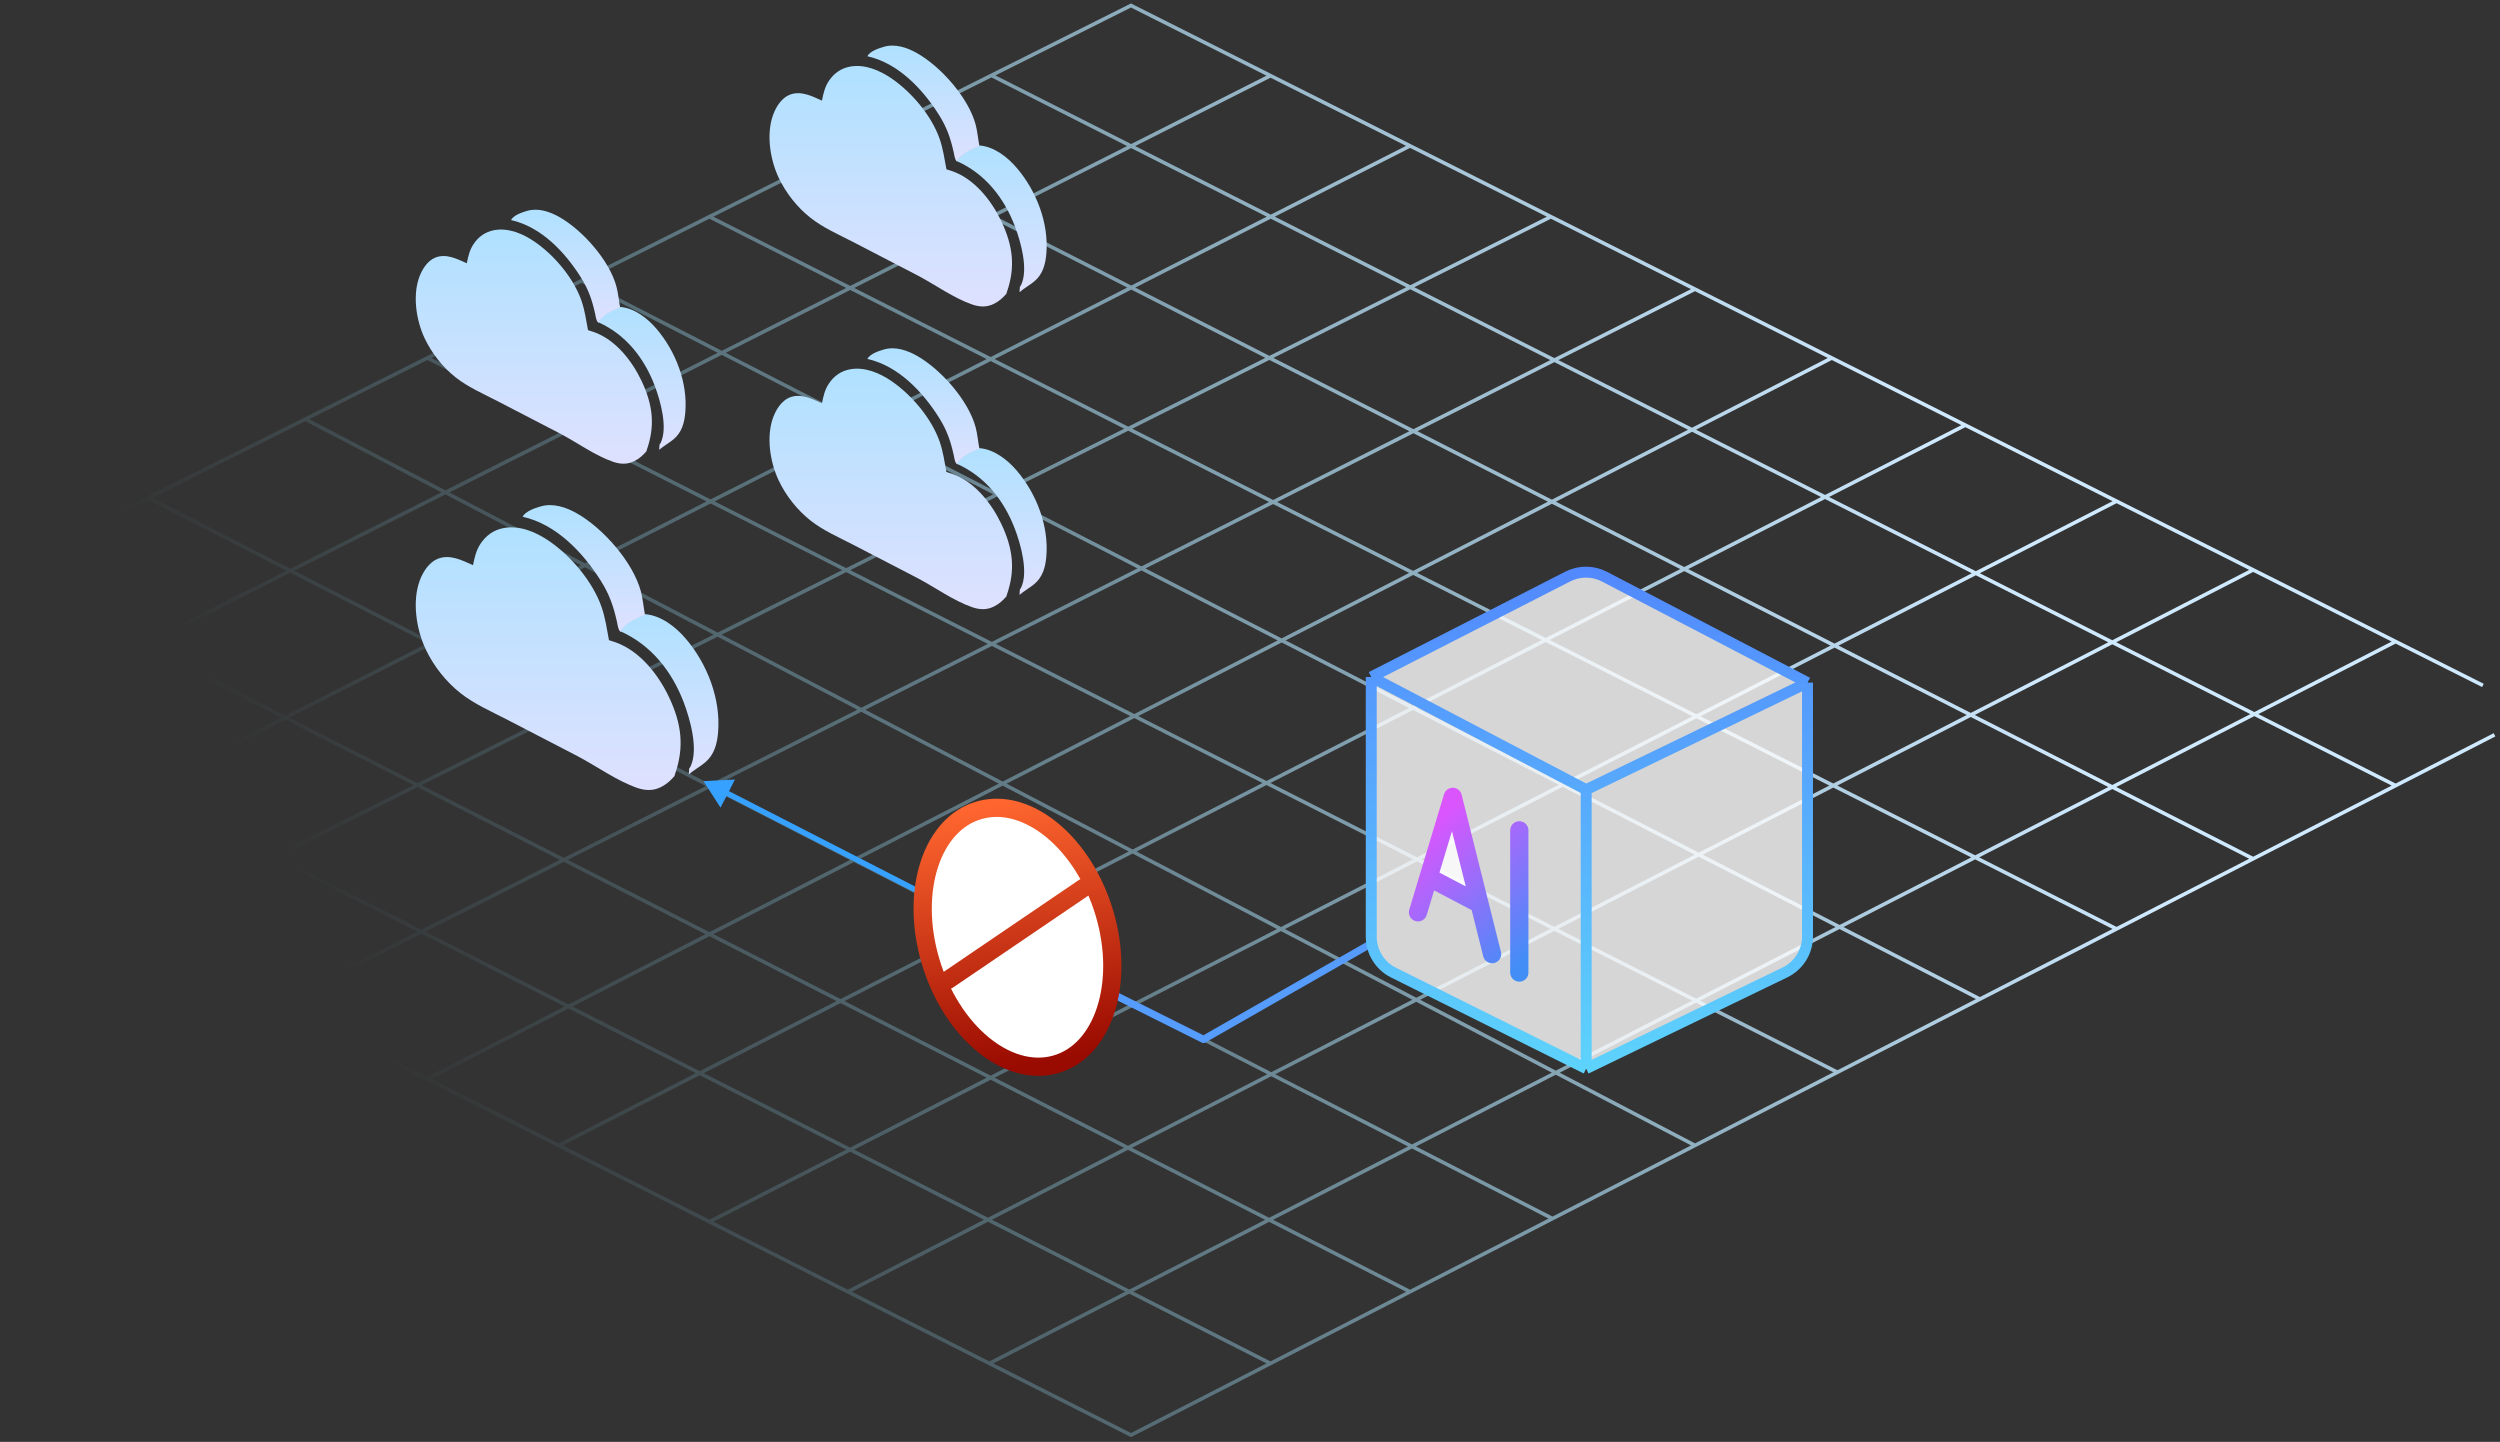
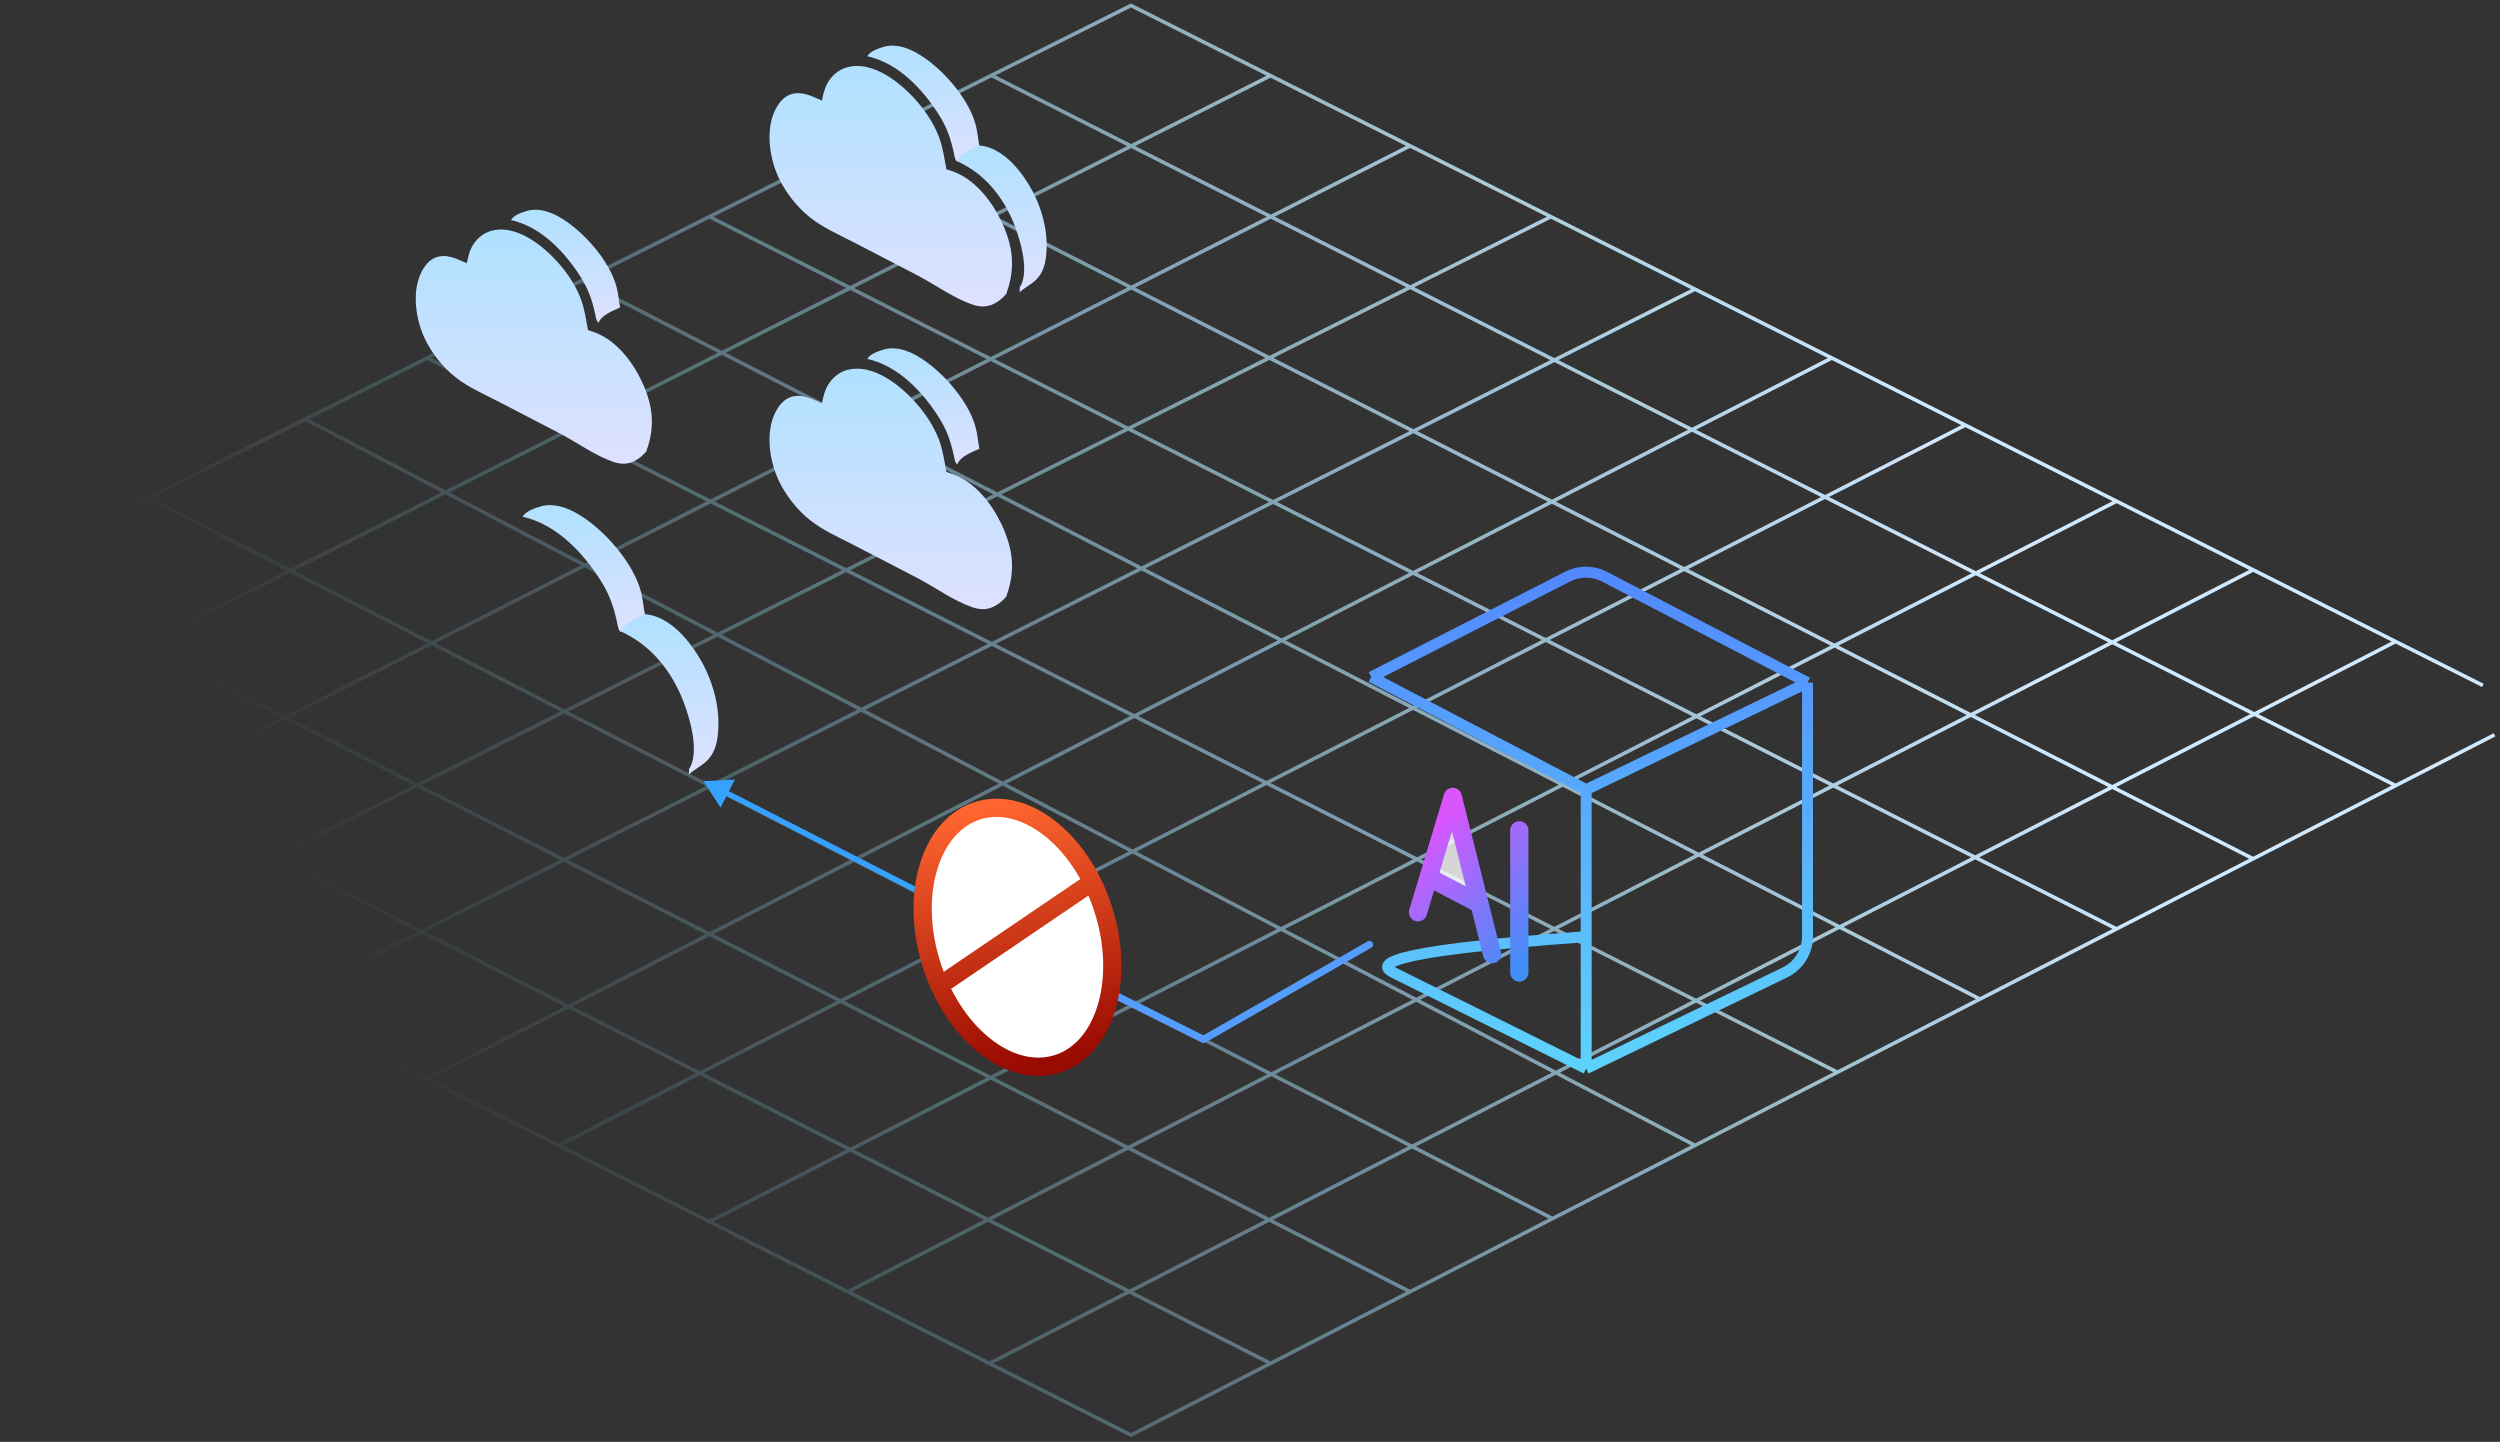
<svg xmlns="http://www.w3.org/2000/svg" width="456" height="263" viewBox="0 0 456 263" fill="none">
  <rect x="0" y="0" width="456" height="263" fill="#333333" stroke="none" />
  <g clip-path="url(#clip0_896_33394)">
    <path d="M452.879 125.02L436.97 117.019M436.97 117.019L410.985 103.95M436.97 117.019L180.46 248.688M455 134.03L436.97 143.29M436.97 143.29L410.985 156.635M436.97 143.29L180.833 13.753M257.197 235.615L0 104.35L27.046 90.8M257.197 235.615L231.742 248.688M257.197 235.615L283.182 222.27M27.046 90.8L283.182 222.27M27.046 90.8L55.682 76.454M231.742 248.688L206.288 261.76L180.46 248.688M231.742 248.688L0 130.85L231.742 13.802M283.182 222.27L309.167 208.925M180.46 248.688L154.632 235.615M231.742 13.802L206.288 1L180.833 13.753M231.742 13.802L257.197 26.604M55.682 76.454L309.167 208.925M55.682 76.454L77.954 65.295M309.167 208.925L335.151 195.58M77.954 65.295L335.151 195.58M77.954 65.295L106.061 51.214M335.151 195.58L361.136 182.235M106.061 51.214L361.136 182.235M106.061 51.214L129.394 39.524M361.136 182.235L386.061 169.435M386.061 169.435L129.394 39.524M386.061 169.435L410.985 156.635M129.394 39.524L155.379 26.505M155.379 26.505L410.985 156.635M155.379 26.505L180.833 13.753M257.197 26.604L0 157.35L23.877 169.435M257.197 26.604L282.885 39.524M23.877 169.435L282.885 39.524M23.877 169.435L77.954 196.806M282.885 39.524L309.167 52.742M77.954 196.806L334.126 65.295M77.954 196.806L101.899 208.925M309.167 52.742L52.5 182.235M309.167 52.742L334.126 65.295M334.126 65.295L358.485 77.546M101.899 208.925L358.485 77.546M101.899 208.925L129.394 222.841M358.485 77.546L386.061 91.415M129.394 222.841L386.061 91.415M129.394 222.841L154.632 235.615M386.061 91.415L410.985 103.95M154.632 235.615L410.985 103.95" stroke="url(#paint0_linear_896_33394)" stroke-width="0.665" />
    <path d="M85.144 48.024C85.4 46.771 85.641 45.635 86.353 44.554C87.255 43.184 88.529 42.272 90.156 41.978C92.769 41.506 95.421 42.651 97.533 44.1C101.113 46.556 104.615 50.715 106.049 54.815C106.654 56.546 106.918 58.419 107.255 60.219C107.625 60.328 107.992 60.446 108.356 60.575C112.286 61.985 115.263 65.787 116.999 69.434C119.068 73.78 119.557 77.612 117.949 82.139L117.93 82.289C117.28 83.047 116.624 83.636 115.731 84.092C114.455 84.743 113.163 84.693 111.836 84.235C108.57 83.11 105.283 80.736 102.206 79.106L90.686 73.134C88.153 71.826 85.347 70.599 83.105 68.83C80.742 66.964 78.736 64.418 77.453 61.698C75.929 58.465 75.222 53.935 76.486 50.511C76.992 49.137 77.958 47.585 79.367 47.001C81.35 46.179 83.355 47.214 85.144 48.024Z" fill="url(#paint1_linear_896_33394)" />
-     <path d="M113.143 55.987C115.748 56.205 118.112 58.062 119.743 59.973C123.266 64.1 125.467 69.825 124.995 75.253C124.832 77.133 124.359 78.875 122.858 80.127C122.025 80.821 121.045 81.339 120.234 82.048L120.3 81.064C120.404 80.95 120.442 80.921 120.517 80.762C121.841 77.988 120.461 73.075 119.403 70.302C117.488 65.285 114.125 61.005 109.133 58.78C109.776 57.301 111.764 56.617 113.143 55.987Z" fill="url(#paint2_linear_896_33394)" />
    <path d="M93.207 40.138C93.701 39.233 95.208 38.738 96.147 38.463C98.148 37.877 100.268 38.592 102.018 39.581C106.269 41.984 111.174 47.508 112.447 52.294C112.778 53.538 112.861 54.824 113.114 56.085C111.752 56.716 109.788 57.401 109.152 58.883C108.725 58.498 108.67 57.751 108.549 57.206C107.989 54.693 107.32 52.763 105.941 50.574C103.023 45.942 98.684 41.358 93.207 40.138Z" fill="url(#paint3_linear_896_33394)" />
    <path d="M149.921 73.566C150.184 72.28 150.431 71.114 151.163 70.003C152.089 68.596 153.397 67.659 155.069 67.357C157.752 66.873 160.476 68.049 162.645 69.537C166.321 72.059 169.919 76.331 171.391 80.541C172.012 82.319 172.284 84.242 172.63 86.091C173.01 86.203 173.387 86.325 173.76 86.457C177.797 87.905 180.854 91.81 182.637 95.556C184.761 100.019 185.264 103.954 183.613 108.604L183.593 108.758C182.925 109.536 182.252 110.141 181.334 110.61C180.024 111.278 178.697 111.227 177.335 110.757C173.98 109.601 170.604 107.162 167.444 105.489L155.613 99.356C153.011 98.013 150.13 96.752 147.827 94.935C145.4 93.019 143.34 90.404 142.022 87.611C140.457 84.29 139.731 79.638 141.029 76.121C141.549 74.71 142.541 73.116 143.988 72.516C146.025 71.672 148.084 72.734 149.921 73.566Z" fill="url(#paint4_linear_896_33394)" />
-     <path d="M178.676 81.744C181.351 81.968 183.78 83.875 185.455 85.837C189.073 90.075 191.333 95.956 190.849 101.53C190.681 103.461 190.195 105.25 188.653 106.535C187.798 107.248 186.791 107.78 185.959 108.508L186.027 107.498C186.134 107.38 186.172 107.351 186.25 107.188C187.609 104.339 186.192 99.293 185.105 96.445C183.139 91.292 179.685 86.897 174.558 84.611C175.219 83.093 177.26 82.391 178.676 81.744Z" fill="url(#paint5_linear_896_33394)" />
    <path d="M158.2 65.467C158.707 64.538 160.255 64.029 161.22 63.747C163.275 63.145 165.452 63.88 167.249 64.895C171.615 67.362 176.653 73.036 177.96 77.951C178.3 79.229 178.385 80.55 178.645 81.844C177.246 82.493 175.229 83.197 174.576 84.718C174.137 84.323 174.082 83.556 173.957 82.996C173.382 80.415 172.695 78.433 171.279 76.185C168.281 71.428 163.825 66.719 158.2 65.467Z" fill="url(#paint6_linear_896_33394)" />
    <path d="M149.921 18.354C150.184 17.067 150.431 15.901 151.163 14.79C152.089 13.384 153.397 12.447 155.069 12.145C157.752 11.66 160.476 12.837 162.645 14.325C166.321 16.846 169.919 21.118 171.391 25.329C172.012 27.107 172.284 29.03 172.63 30.879C173.01 30.991 173.387 31.113 173.76 31.245C177.797 32.693 180.854 36.598 182.637 40.343C184.761 44.806 185.264 48.742 183.613 53.392L183.593 53.546C182.925 54.324 182.252 54.929 181.334 55.397C180.024 56.066 178.697 56.014 177.335 55.544C173.98 54.388 170.604 51.95 167.444 50.277L155.613 44.143C153.011 42.8 150.13 41.54 147.827 39.722C145.4 37.806 143.34 35.192 142.022 32.398C140.457 29.078 139.731 24.426 141.029 20.908C141.549 19.498 142.541 17.903 143.988 17.304C146.025 16.46 148.084 17.522 149.921 18.354Z" fill="url(#paint7_linear_896_33394)" />
    <path d="M178.676 26.532C181.351 26.756 183.78 28.663 185.455 30.625C189.073 34.863 191.333 40.743 190.849 46.318C190.681 48.249 190.195 50.038 188.653 51.324C187.798 52.036 186.791 52.569 185.959 53.297L186.027 52.286C186.134 52.169 186.172 52.139 186.25 51.976C187.609 49.127 186.192 44.081 185.105 41.233C183.139 36.08 179.685 31.685 174.558 29.399C175.219 27.881 177.26 27.179 178.676 26.532Z" fill="url(#paint8_linear_896_33394)" />
    <path d="M158.2 10.255C158.707 9.326 160.255 8.817 161.22 8.535C163.275 7.933 165.452 8.668 167.249 9.683C171.615 12.15 176.653 17.824 177.96 22.739C178.3 24.017 178.385 25.338 178.645 26.633C177.246 27.281 175.229 27.985 174.576 29.506C174.137 29.111 174.082 28.344 173.957 27.784C173.382 25.203 172.695 23.221 171.279 20.973C168.281 16.216 163.825 11.508 158.2 10.255Z" fill="url(#paint9_linear_896_33394)" />
-     <path d="M86.276 103.093C86.564 101.688 86.834 100.414 87.632 99.201C88.644 97.665 90.073 96.641 91.898 96.312C94.829 95.783 97.803 97.067 100.173 98.692C104.187 101.446 108.116 106.112 109.724 110.71C110.402 112.652 110.699 114.752 111.077 116.771C111.492 116.893 111.903 117.027 112.311 117.171C116.72 118.752 120.059 123.017 122.006 127.108C124.326 131.982 124.875 136.279 123.071 141.358L123.05 141.526C122.321 142.376 121.586 143.036 120.583 143.548C119.152 144.279 117.703 144.222 116.215 143.709C112.552 142.446 108.865 139.783 105.413 137.956L92.493 131.258C89.651 129.791 86.504 128.414 83.99 126.429C81.339 124.337 79.089 121.482 77.65 118.431C75.94 114.805 75.147 109.724 76.565 105.882C77.133 104.342 78.217 102.601 79.797 101.946C82.021 101.024 84.27 102.184 86.276 103.093Z" fill="url(#paint10_linear_896_33394)" />
    <path d="M117.68 112.025C120.602 112.269 123.254 114.352 125.083 116.495C129.035 121.124 131.503 127.546 130.974 133.634C130.791 135.743 130.261 137.696 128.577 139.1C127.643 139.879 126.543 140.46 125.634 141.255L125.708 140.152C125.825 140.023 125.867 139.991 125.952 139.813C127.436 136.701 125.888 131.191 124.702 128.081C122.554 122.453 118.782 117.653 113.183 115.157C113.905 113.499 116.134 112.732 117.68 112.025Z" fill="url(#paint11_linear_896_33394)" />
    <path d="M95.319 94.249C95.873 93.235 97.563 92.679 98.617 92.371C100.862 91.713 103.239 92.516 105.202 93.625C109.97 96.319 115.472 102.516 116.899 107.883C117.27 109.279 117.363 110.721 117.648 112.135C116.12 112.844 113.917 113.612 113.204 115.274C112.724 114.842 112.664 114.005 112.527 113.393C111.899 110.575 111.149 108.41 109.602 105.955C106.329 100.759 101.462 95.617 95.319 94.249Z" fill="url(#paint12_linear_896_33394)" />
    <path d="M128.301 142.473L131.427 147.312L134.054 142.185L128.301 142.473ZM167.886 162.762L168.114 162.318L132.524 144.077L132.297 144.521L132.069 144.965L167.659 163.206L167.886 162.762Z" fill="#36A1FF" />
    <path d="M202.888 181.271L219.518 189.586L249.785 172.291" stroke="#559CFD" stroke-width="1.33" stroke-linecap="round" stroke-linejoin="round" />
    <path d="M201.465 166.615C205.252 179.432 201.216 191.768 192.45 194.167C183.683 196.566 173.507 188.121 169.719 175.304C165.932 162.487 169.968 150.151 178.735 147.752C187.501 145.353 197.678 153.798 201.465 166.615Z" fill="white" />
    <path d="M172.918 178.738L197.655 161.932M201.465 166.615C205.252 179.432 201.216 191.768 192.45 194.167C183.683 196.566 173.507 188.121 169.719 175.304C165.932 162.487 169.968 150.151 178.735 147.752C187.501 145.353 197.678 153.798 201.465 166.615Z" stroke="url(#paint13_linear_896_33394)" stroke-width="3.326" stroke-linecap="round" stroke-linejoin="round" />
-     <path d="M250.117 123.482L285.954 105.162C288.065 104.083 290.568 104.093 292.67 105.19L329.691 124.51V170.792C329.691 173.599 328.086 176.158 325.56 177.38L289.319 194.908L254.172 177.401C251.688 176.164 250.117 173.627 250.117 170.851V123.482Z" fill="white" fill-opacity="0.8" />
-     <path d="M250.117 123.482L285.954 105.162C288.065 104.083 290.568 104.093 292.67 105.19L329.691 124.51M250.117 123.482L289.319 144.036M250.117 123.482V170.851C250.117 173.627 251.688 176.164 254.172 177.401L289.319 194.908M329.691 124.51L289.319 144.036M329.691 124.51V170.792C329.691 173.599 328.086 176.158 325.56 177.38L289.319 194.908M289.319 144.036V194.908" stroke="url(#paint14_linear_896_33394)" stroke-width="1.996" />
+     <path d="M250.117 123.482L285.954 105.162C288.065 104.083 290.568 104.093 292.67 105.19L329.691 124.51M250.117 123.482L289.319 144.036V170.851C250.117 173.627 251.688 176.164 254.172 177.401L289.319 194.908M329.691 124.51L289.319 144.036M329.691 124.51V170.792C329.691 173.599 328.086 176.158 325.56 177.38L289.319 194.908M289.319 144.036V194.908" stroke="url(#paint14_linear_896_33394)" stroke-width="1.996" />
    <path d="M264.985 145.35L260.572 159.997L269.868 164.88L264.985 145.35Z" fill="white" fill-opacity="0.8" />
    <path d="M258.641 166.405L260.572 159.997M260.572 159.997L264.985 145.35L269.868 164.88M260.572 159.997L269.868 164.88M269.868 164.88L272.157 174.034M277.122 151.453V177.391" stroke="url(#paint15_linear_896_33394)" stroke-width="3.326" stroke-linecap="round" stroke-linejoin="round" />
  </g>
  <defs>
    <linearGradient id="paint0_linear_896_33394" x1="343.636" y1="65.66" x2="72.18" y2="196.691" gradientUnits="userSpaceOnUse">
      <stop stop-color="#CFE9FF" />
      <stop offset="1" stop-color="#8AE2FF" stop-opacity="0" />
    </linearGradient>
    <linearGradient id="paint1_linear_896_33394" x1="97.369" y1="41.87" x2="97.369" y2="84.58" gradientUnits="userSpaceOnUse">
      <stop stop-color="#AFE1FF" />
      <stop offset="1" stop-color="#DEE1FF" />
    </linearGradient>
    <linearGradient id="paint2_linear_896_33394" x1="117.096" y1="55.987" x2="117.096" y2="82.048" gradientUnits="userSpaceOnUse">
      <stop stop-color="#AFE1FF" />
      <stop offset="1" stop-color="#DEE1FF" />
    </linearGradient>
    <linearGradient id="paint3_linear_896_33394" x1="103.161" y1="38.252" x2="103.161" y2="58.883" gradientUnits="userSpaceOnUse">
      <stop stop-color="#AFE1FF" />
      <stop offset="1" stop-color="#DEE1FF" />
    </linearGradient>
    <linearGradient id="paint4_linear_896_33394" x1="162.476" y1="67.247" x2="162.476" y2="111.111" gradientUnits="userSpaceOnUse">
      <stop stop-color="#AFE1FF" />
      <stop offset="1" stop-color="#DEE1FF" />
    </linearGradient>
    <linearGradient id="paint5_linear_896_33394" x1="182.736" y1="81.744" x2="182.736" y2="108.508" gradientUnits="userSpaceOnUse">
      <stop stop-color="#AFE1FF" />
      <stop offset="1" stop-color="#DEE1FF" />
    </linearGradient>
    <linearGradient id="paint6_linear_896_33394" x1="168.423" y1="63.529" x2="168.423" y2="84.718" gradientUnits="userSpaceOnUse">
      <stop stop-color="#AFE1FF" />
      <stop offset="1" stop-color="#DEE1FF" />
    </linearGradient>
    <linearGradient id="paint7_linear_896_33394" x1="162.476" y1="12.034" x2="162.476" y2="55.899" gradientUnits="userSpaceOnUse">
      <stop stop-color="#AFE1FF" />
      <stop offset="1" stop-color="#DEE1FF" />
    </linearGradient>
    <linearGradient id="paint8_linear_896_33394" x1="182.736" y1="26.532" x2="182.736" y2="53.296" gradientUnits="userSpaceOnUse">
      <stop stop-color="#AFE1FF" />
      <stop offset="1" stop-color="#DEE1FF" />
    </linearGradient>
    <linearGradient id="paint9_linear_896_33394" x1="168.423" y1="8.317" x2="168.423" y2="29.506" gradientUnits="userSpaceOnUse">
      <stop stop-color="#AFE1FF" />
      <stop offset="1" stop-color="#DEE1FF" />
    </linearGradient>
    <linearGradient id="paint10_linear_896_33394" x1="99.988" y1="96.191" x2="99.988" y2="144.096" gradientUnits="userSpaceOnUse">
      <stop stop-color="#AFE1FF" />
      <stop offset="1" stop-color="#DEE1FF" />
    </linearGradient>
    <linearGradient id="paint11_linear_896_33394" x1="122.114" y1="112.025" x2="122.114" y2="141.255" gradientUnits="userSpaceOnUse">
      <stop stop-color="#AFE1FF" />
      <stop offset="1" stop-color="#DEE1FF" />
    </linearGradient>
    <linearGradient id="paint12_linear_896_33394" x1="106.484" y1="92.133" x2="106.484" y2="115.274" gradientUnits="userSpaceOnUse">
      <stop stop-color="#AFE1FF" />
      <stop offset="1" stop-color="#DEE1FF" />
    </linearGradient>
    <linearGradient id="paint13_linear_896_33394" x1="176.348" y1="147.345" x2="184.99" y2="194.684" gradientUnits="userSpaceOnUse">
      <stop stop-color="#FF662F" />
      <stop offset="1" stop-color="#990A00" />
    </linearGradient>
    <linearGradient id="paint14_linear_896_33394" x1="289.904" y1="103.441" x2="289.904" y2="194.908" gradientUnits="userSpaceOnUse">
      <stop stop-color="#5288FD" />
      <stop offset="1" stop-color="#5DD3FC" />
    </linearGradient>
    <linearGradient id="paint15_linear_896_33394" x1="260.847" y1="150.537" x2="281.251" y2="172.614" gradientUnits="userSpaceOnUse">
      <stop stop-color="#DB55FD" />
      <stop offset="1" stop-color="#418EF7" />
    </linearGradient>
    <clipPath id="clip0_896_33394">
      <rect width="456" height="263" fill="white" />
    </clipPath>
  </defs>
</svg>